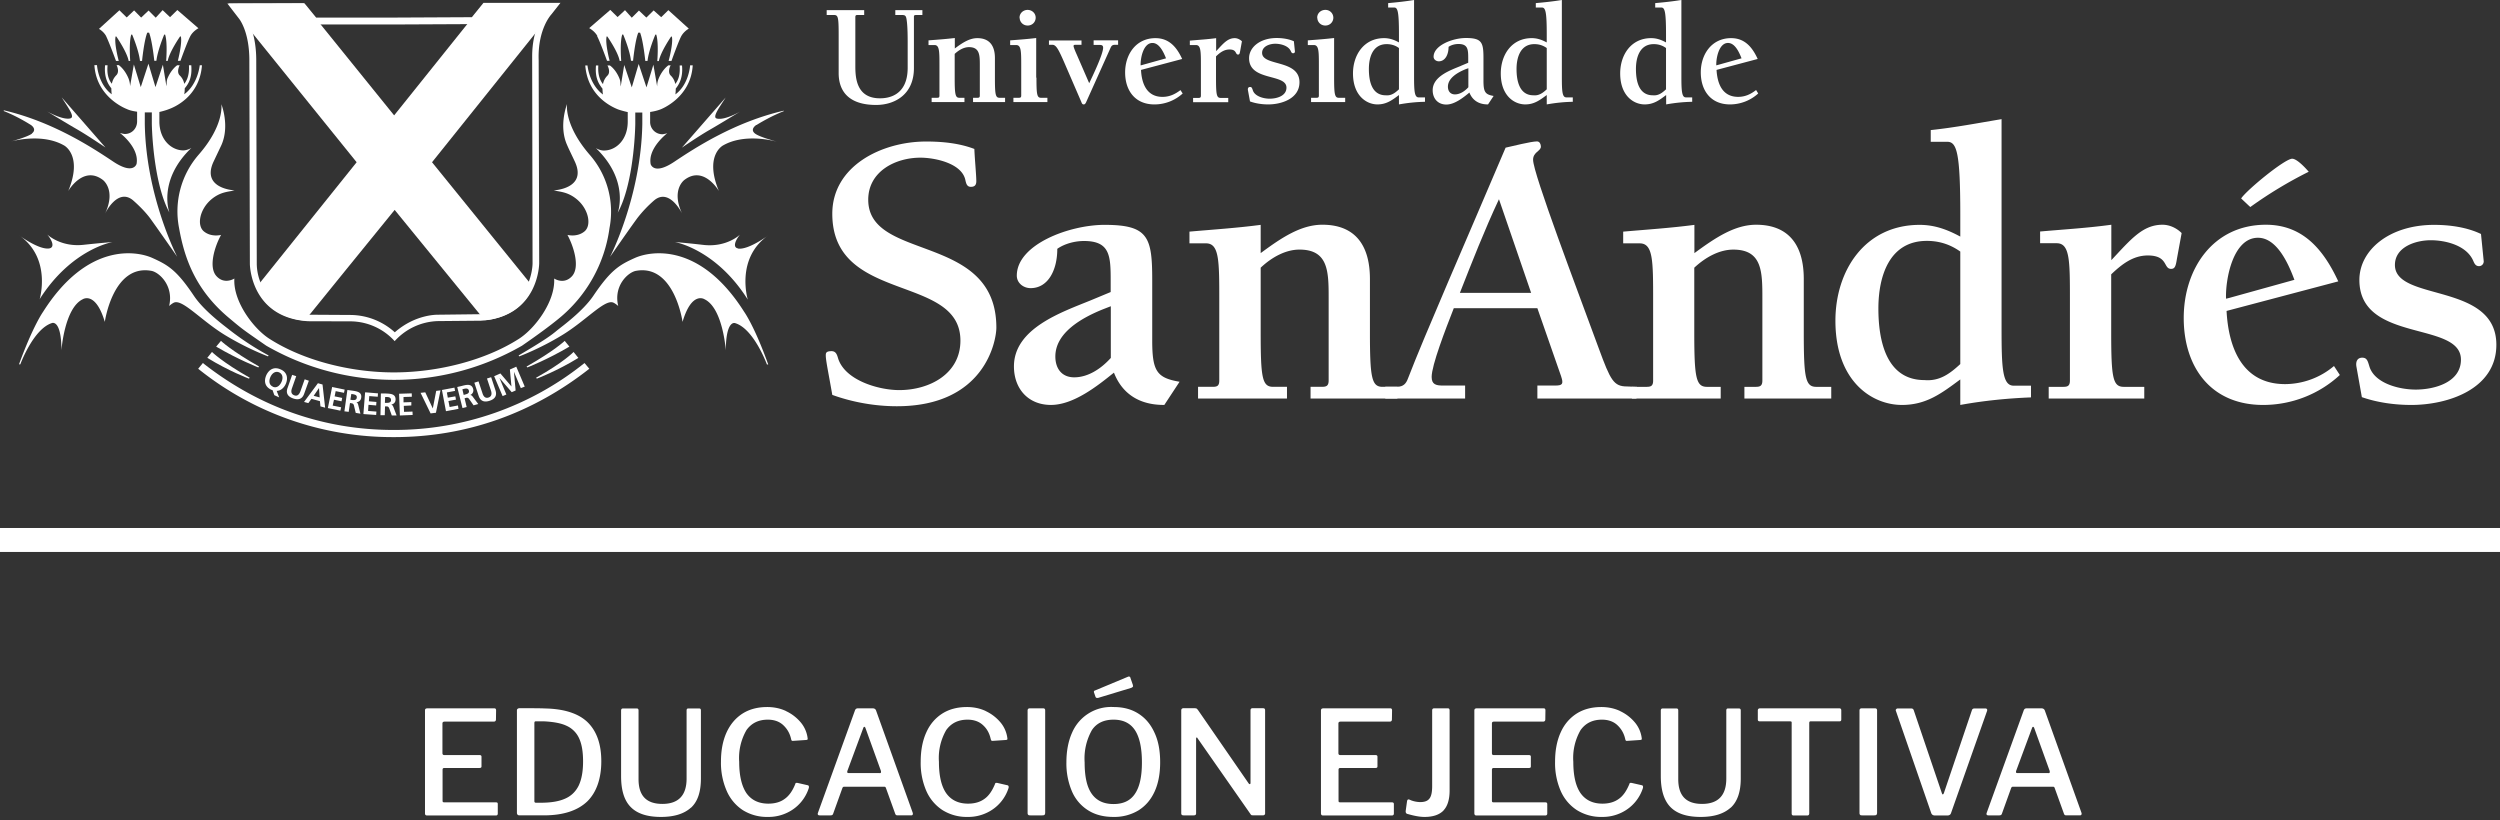
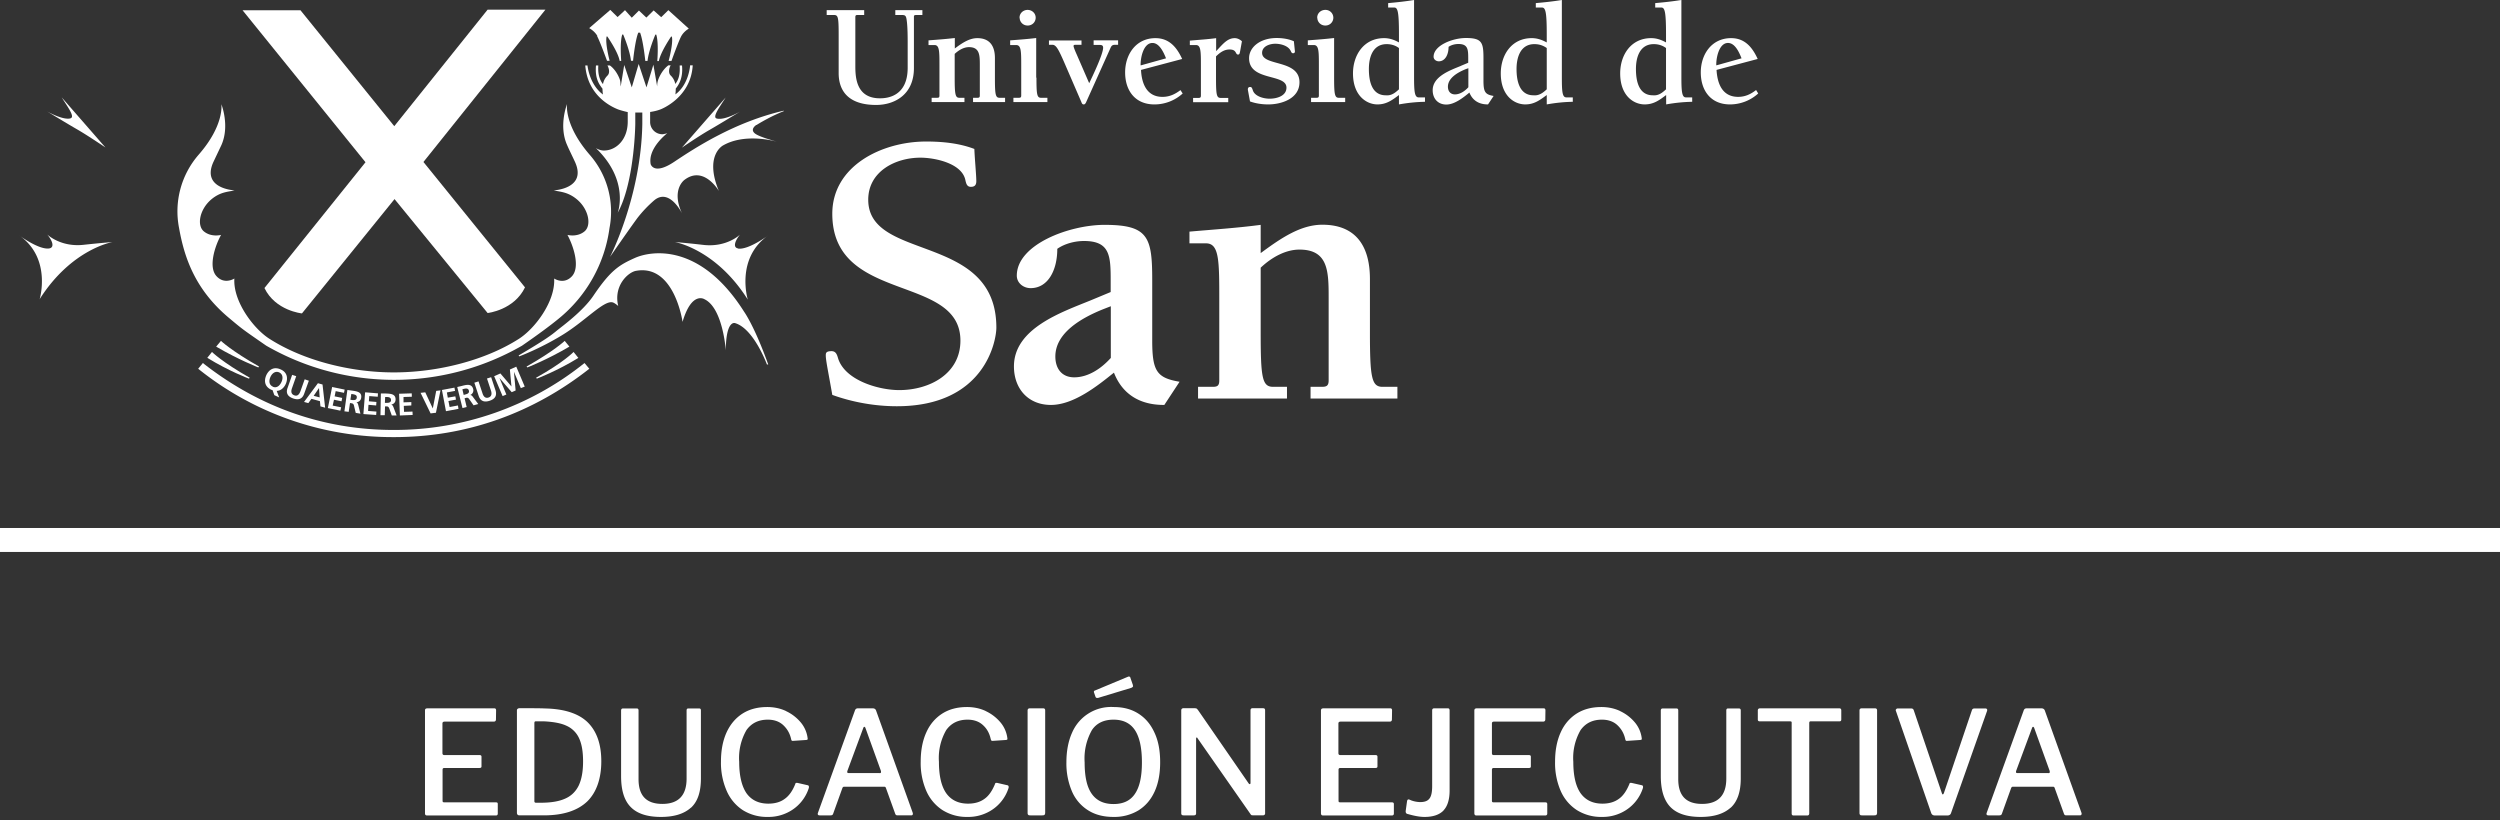
<svg xmlns="http://www.w3.org/2000/svg" fill="none" height="63" width="192">
  <rect width="100%" height="100%" fill="#333333" stroke="none" />
  <clipPath id="a">
    <path d="m0 0h192v62.73h-192z" />
  </clipPath>
  <g clip-path="url(#a)">
    <g fill="#fff">
      <path d="m66.36 1.15h-.5c-.15 0-.17.06-.17.18v3.74c0 .88.07 2.48 1.89 2.48.5 0 2.13-.1 2.13-2.35v-1.74c0-.6 0-1.41-.08-1.94-.05-.35-.13-.37-.43-.37h-.44v-.37h2.08v.37h-.3c-.3 0-.35 0-.35.14v3.94c0 2.05-1.5 2.83-2.9 2.83-2.28 0-2.88-1.23-2.88-2.44v-2.96c0-1.47-.06-1.51-.42-1.51h-.5v-.37h2.88v.37zm6.96 2.58c.6-.45 1.14-.8 1.74-.8.88 0 1.35.52 1.35 1.53v1.5c0 1.3.04 1.55.36 1.55h.42v.33h-2.46v-.33h.32c.12 0 .2-.01.2-.17v-2.32c0-.76 0-1.4-.83-1.4-.39 0-.78.22-1.1.52v1.83c0 1.29.05 1.54.36 1.54h.39v.33h-2.52v-.33h.4c.13 0 .2-.01.2-.17v-2.28c0-1.12 0-1.6-.38-1.6h-.46v-.36c.66-.05 1.34-.1 2.02-.18v.8h-.01zm6.28 2.24c0 1.28.04 1.54.35 1.54h.49v.33h-2.61v-.33h.4c.12 0 .2-.01.2-.17v-2.28c0-1.12 0-1.6-.39-1.6h-.46v-.36c.66-.05 1.34-.1 2-.18v3.04h.01zm-1.3-4.61c0-.35.29-.6.62-.6s.62.25.62.6a.6.6 0 0 1 -.62.6.6.6 0 0 1 -.61-.6zm7.58 2.08h-.23c-.18 0-.26.04-.34.19l-1.91 4.25c-.04.07-.08.14-.17.14-.1 0-.14-.07-.18-.18l-1.34-3.1c-.41-.93-.6-1.3-.88-1.3h-.27v-.33h2.5v.33h-.43c-.13 0-.18.01-.18.1 0 .1.18.51.24.64l.96 2.21c.25-.52 1.07-2.23 1.07-2.72 0-.19-.1-.22-.3-.22h-.43v-.35h1.88v.34zm1.72 1.58c-.02-.54.2-1.72.91-1.72.54 0 .87.75 1.04 1.18l-1.86.52-.08.02zm3.06 1.9c-.42.32-.85.52-1.38.52-1.21 0-1.6-1.02-1.65-2.07l3.16-.84c-.41-.9-1-1.6-2.05-1.6-1.5 0-2.33 1.25-2.33 2.63 0 1.4.77 2.46 2.25 2.46.8 0 1.58-.3 2.17-.84zm2.74-2.99c.55-.59.88-1 1.43-1 .2 0 .4.1.55.24l-.13.72c-.04.21-.05.3-.17.3-.22 0-.08-.39-.65-.39-.43 0-.75.25-1.04.53v1.64c0 1.3.04 1.55.36 1.55h.58v.33h-2.7v-.33h.4c.12 0 .2-.01.2-.18v-2.27c0-1.12 0-1.61-.38-1.61h-.47v-.34c.67-.06 1.35-.1 2.02-.19zm6.05.03c0 .08-.06.13-.14.13-.1 0-.13-.07-.17-.15-.18-.43-.78-.58-1.2-.58s-1.01.19-1.01.7c0 1.05 2.87.48 2.87 2.26 0 1.25-1.37 1.7-2.4 1.7-.47 0-.96-.07-1.4-.23l-.16-.87c-.02-.14.03-.24.17-.24.13 0 .15.1.2.23.13.48.82.67 1.3.67.53 0 1.29-.2 1.29-.85 0-1.1-2.87-.47-2.87-2.26 0-.83.83-1.55 2.12-1.55.44 0 .92.07 1.32.25l.08.78zm3.01 2.01c0 1.28.05 1.54.36 1.54h.49v.33h-2.62v-.33h.4c.12 0 .2-.01.2-.17v-2.28c0-1.12 0-1.6-.39-1.6h-.46v-.36c.67-.05 1.34-.1 2.02-.18v3.04zm-1.3-4.61c0-.35.29-.6.62-.6a.6.6 0 0 1 .62.6.6.6 0 0 1 -.62.6.6.6 0 0 1 -.61-.6zm6.28 5.5c-.3.28-.59.5-1.01.46-1.1 0-1.3-1.13-1.3-2.02s.29-1.91 1.37-1.91c.35 0 .67.1.94.3v3.18zm1.17-6.86c-.67.11-1.34.18-2 .24v.34h.47c.26 0 .36.3.36 2.04v.64c-.36-.2-.72-.33-1.14-.33-1.55 0-2.39 1.29-2.39 2.71 0 1.71 1.04 2.38 1.88 2.38.69 0 1.13-.33 1.65-.72v.72c.67-.12 1.34-.19 2-.2v-.34h-.49c-.32 0-.35-.5-.35-1.62v-5.86zm4.16 6.7c-.27.3-.64.55-1.03.55-.36 0-.54-.26-.54-.59 0-.66.73-1.09 1.37-1.35l.2-.07zm-.57-1.64c-.8.33-2.17.8-2.17 1.87 0 .64.4 1.1 1.05 1.1.64 0 1.32-.55 1.77-.92.35.88 1.14.91 1.43.91l.43-.65c-.65-.11-.78-.3-.78-1.18v-1.71c0-1.21-.11-1.56-1.35-1.56-1 0-2.48.56-2.48 1.44 0 .2.19.35.4.35.48 0 .75-.5.75-1.11.21-.15.5-.22.76-.22.73 0 .75.42.75 1.12v.32l-.57.24zm6.59 1.8c-.3.28-.6.5-1.02.46-1.09 0-1.3-1.13-1.3-2.02s.3-1.91 1.37-1.91c.36 0 .67.1.95.3v3.18zm1.16-6.86c-.66.11-1.33.18-2 .24v.34h.47c.27 0 .37.3.37 2.04v.64c-.37-.2-.73-.33-1.15-.33-1.55 0-2.38 1.29-2.38 2.71 0 1.71 1.03 2.38 1.88 2.38.69 0 1.12-.33 1.65-.72v.72c.67-.12 1.34-.19 2-.2v-.34h-.5c-.32 0-.34-.5-.34-1.62zm8 6.86c-.3.28-.59.5-1.01.46-1.1 0-1.3-1.13-1.3-2.02s.29-1.91 1.37-1.91c.35 0 .67.1.94.3v3.18zm1.17-6.86c-.66.11-1.34.18-2 .24v.34h.47c.26 0 .36.3.36 2.04v.64c-.36-.2-.72-.33-1.14-.33-1.55 0-2.38 1.29-2.38 2.71 0 1.71 1.03 2.38 1.88 2.38.7 0 1.13-.33 1.65-.72v.72c.66-.12 1.35-.19 2-.2v-.34h-.49c-.31 0-.34-.5-.34-1.62v-5.86zm2.69 5.02c-.02-.54.2-1.72.9-1.72.55 0 .87.75 1.04 1.18l-1.86.52zm3.05 1.9c-.41.32-.84.52-1.37.52-1.22 0-1.6-1.02-1.66-2.07l3.16-.84c-.41-.9-.99-1.6-2.04-1.6-1.5 0-2.33 1.25-2.33 2.63 0 1.4.77 2.46 2.24 2.46.8 0 1.58-.3 2.17-.84l-.16-.26zm-70.94 9.5c0-3.68 3.81-5.55 7.2-5.55 1.23 0 2.53.12 3.71.57.03.79.15 2 .15 2.48 0 .36-.2.43-.42.43-.3 0-.36-.25-.42-.52-.27-1.3-2.36-1.72-3.45-1.72-1.93 0-4.01 1.06-4.01 3.23 0 4.77 9.84 2.51 9.84 9.82 0 1-.87 6.04-7.64 6.04-1.66 0-3.38-.3-4.96-.87-.3-1.72-.5-2.65-.5-3.02 0-.18 0-.34.44-.34.36 0 .43.3.52.6.57 1.67 3.14 2.39 4.68 2.39 2.32 0 4.7-1.24 4.7-3.8 0-5.15-9.84-2.82-9.84-9.74zm21.38 11.08c-.72.8-1.72 1.48-2.8 1.48-.97 0-1.45-.69-1.45-1.6 0-1.8 1.96-2.95 3.72-3.65l.54-.21v3.98zm-1.54-4.43c-2.2.9-5.89 2.14-5.89 5.07 0 1.72 1.1 2.96 2.84 2.96 1.75 0 3.6-1.48 4.84-2.48.93 2.39 3.08 2.48 3.87 2.48l1.17-1.78c-1.75-.3-2.1-.81-2.1-3.17v-4.65c0-3.3-.31-4.23-3.66-4.23-2.7 0-6.74 1.5-6.74 3.9 0 .57.51.96 1.06.96 1.33 0 2.05-1.36 2.05-3.02.57-.4 1.36-.6 2.05-.6 2 0 2.05 1.14 2.05 3.04v.88zm13.06-3.63c1.62-1.2 3.1-2.18 4.74-2.18 2.38 0 3.65 1.42 3.65 4.17v4.08c0 3.5.13 4.2.97 4.2h1.14v.9h-6.67v-.9h.84c.34 0 .55-.04.55-.49v-6.28c0-2.05 0-3.77-2.24-3.77-1.05 0-2.11.57-2.98 1.39v4.95c0 3.5.11 4.2.96 4.2h1.06v.9h-6.83v-.9h1.09c.33 0 .54-.03.54-.48v-6.16c0-3.05 0-4.38-1.02-4.38h-1.27v-.9c1.82-.16 3.66-.28 5.47-.52z" />
-       <path d="m117.59 22.49h-5.47c.94-2.39 1.88-4.8 3-7.19zm.48 1.18 1.82 5.22c.2.6.12.72-.46.72h-1.36v1h7.61l.04-.9-.76-.03c-1.03 0-1.27-.46-2.17-2.91-1.67-4.56-5.05-13.44-5.05-14.5 0-.6.6-.66.6-1.01 0-.18-.09-.4-.3-.4-.45 0-1.9.37-2.41.48-3.08 7.25-6.22 14.4-7.5 17.73-.14.39-.36.63-.81.63h-.93v.91h6.13v-1h-1.72c-.52 0-.85-.09-.85-.66 0-.9 1.05-3.62 1.7-5.28z" />
-       <path d="m130.13 19.44c1.63-1.2 3.11-2.18 4.74-2.18 2.38 0 3.66 1.42 3.66 4.17v4.08c0 3.5.12 4.2.96 4.2h1.15v.9h-6.67v-.9h.84c.33 0 .54-.04.54-.49v-6.28c0-2.05 0-3.77-2.23-3.77-1.06 0-2.12.57-3 1.39v4.95c0 3.5.13 4.2.98 4.2h1.05v.9h-6.82v-.9h1.08c.34 0 .55-.03.55-.48v-6.16c0-3.05 0-4.38-1.03-4.38h-1.27v-.9c1.82-.16 3.66-.28 5.47-.52zm20.42 8.52c-.81.75-1.6 1.33-2.75 1.23-2.96 0-3.54-3.07-3.54-5.5 0-2.41.8-5.19 3.72-5.19.97 0 1.81.28 2.57.82zm3.17-18.81c-1.8.3-3.62.65-5.44.84v.9h1.27c.73 0 1 .82 1 5.56v1.72c-1-.54-1.97-.9-3.12-.9-4.2 0-6.47 3.5-6.47 7.36 0 4.66 2.81 6.47 5.11 6.47 1.88 0 3.05-.9 4.48-1.96v1.96c1.81-.33 3.65-.51 5.43-.58v-.9h-1.33c-.87 0-.93-1.36-.93-4.4v-16.08zm8.43 10.83c1.5-1.6 2.41-2.72 3.93-2.72.54 0 1.08.25 1.47.64l-.36 1.96c-.09.57-.15.79-.45.79-.61 0-.21-1.03-1.79-1.03-1.15 0-2.02.7-2.81 1.45v4.44c0 3.5.12 4.2.97 4.2h1.57v.9h-7.34v-.9h1.1c.32 0 .53-.04.53-.49v-6.16c0-3.05 0-4.38-1.02-4.38h-1.27v-.9c1.81-.16 3.66-.27 5.47-.52zm8.81 2.96c-.06-1.45.52-4.68 2.45-4.68 1.48 0 2.36 2.05 2.8 3.23l-5.04 1.4zm1.85-7.03a32.35 32.35 0 0 1 4.5-2.72c-.24-.28-.9-1-1.27-1-.57 0-3.5 2.41-3.92 3.05l.7.66zm6.44 12.2a5.86 5.86 0 0 1 -3.75 1.39c-3.29 0-4.35-2.78-4.5-5.62l8.58-2.27c-1.12-2.41-2.7-4.35-5.56-4.35-4.05 0-6.31 3.38-6.31 7.16 0 3.77 2.08 6.68 6.1 6.68 2.18 0 4.29-.82 5.89-2.3zm11.5-8.04c0 .21-.16.37-.36.37-.27 0-.36-.21-.45-.42-.52-1.18-2.12-1.57-3.26-1.57-1.15 0-2.75.51-2.75 1.9 0 2.84 7.79 1.3 7.79 6.13 0 3.4-3.72 4.62-6.53 4.62-1.26 0-2.6-.18-3.8-.6l-.42-2.36c-.06-.4.09-.67.45-.67s.42.25.54.64c.36 1.3 2.24 1.81 3.57 1.81 1.41 0 3.47-.54 3.47-2.3 0-2.99-7.8-1.26-7.8-6.12 0-2.27 2.27-4.23 5.74-4.23 1.21 0 2.51.18 3.6.7zm-147.69-19.85h-5.93l-.89 1.1-5.94.03h-6.02l-.9-1.1-5.92.02.88 1.14s.83.96.81 3.3l.04 15.56s.02 4.13 4.48 4.4l3.31.01a4.62 4.62 0 0 1 3.33 1.52 4.64 4.64 0 0 1 3.33-1.54l3.3-.03c4.47-.29 4.47-4.42 4.47-4.42l-.04-15.57c-.09-2.42.98-3.54.98-3.54l.7-.89zm-19.92.56.9 1.1h6.26l6.2-.03.88-1.1h4.62l-.02.03c-.17.18-1.12 1.34-1.11 3.6v.28l.03 15.57c0 .15-.07 3.65-3.96 3.9l-3.3.04h.05c-.08 0-1.76-.06-3.37 1.35a5.11 5.11 0 0 0 -3.35-1.33h.03l-3.3-.02a3.96 3.96 0 0 1 -3.98-3.89l-.04-15.56v-.08c0-2.3-.8-3.39-.92-3.54l-.24-.3h4.62v-.03z" />
-       <path d="m37.04.41-6.77 8.45-6.95-8.6-5.77.01 9.84 12.19-7.7 9.6.14.29c.96 1.99 3.2 2.23 3.3 2.24l.28.03s6.18-7.63 6.9-8.5l6.91 8.47.28-.03c.1 0 2.34-.26 3.28-2.25l.14-.3-7.74-9.55 9.8-12.23h-5.78l-.16.2v-.03z" />
      <path d="m23.07.78 7.21 8.91 7.17-8.95h4.44l-9.37 11.7 7.8 9.63c-.84 1.75-2.87 1.97-2.87 1.97l-7.15-8.75-7.11 8.78s-2.04-.2-2.88-1.95l7.76-9.66-9.44-11.67h4.44zm17.37 27.37.06.07s1.54-.6 3.23-1.6l-.36-.44s-.81.77-2.93 1.97zm3.98-.66-.37-.46s-.76.8-2.88 1.98l.06.07s1.54-.58 3.2-1.6h-.01zm-24.52.66c-2.12-1.2-2.93-1.97-2.93-1.97l-.37.44c1.7 1 3.24 1.6 3.24 1.6l.05-.07zm-3.62-1.12-.36.45c1.65 1.02 3.2 1.6 3.2 1.6l.06-.07c-2.12-1.2-2.9-1.98-2.9-1.98z" />
      <path d="m30.26 33.02h-.04c-5.5 0-10.44-1.84-14.64-5.14l-.36.44a23.82 23.82 0 0 0 15 5.25h.04c5.62 0 10.7-1.87 15-5.25l-.37-.44a23.28 23.28 0 0 1 -14.63 5.14zm-24.84-23.93c-.59.16-1.8-.53-1.8-.53s1.56.95 2.38 1.42c.82.48 2.1 1.35 2.1 1.35l-3.36-3.85c.41.67 1.05 1.5.68 1.6zm-2.39 13.91c2.45-3.88 5.61-4.41 5.61-4.41s-.83.06-2.21.21c-1.78.2-2.8-.79-2.8-.79.43.52.56 1 .15 1.07-.8.12-2.33-1.02-2.33-1.02 2.56 1.77 1.59 4.94 1.59 4.94z" />
-       <path d="m20.58 27.37.05-.07a21.66 21.66 0 0 1 -2.96-1.93c-.45-.36-1.98-1.47-2.77-2.64-1.33-1.99-2-2.38-3.2-2.92s-5-1.22-8.4 4.15c0 0-.77 1.08-1.84 4.02h.1s1-2.72 2.43-3.17c0 0 .72-.31.73 2.09 0 0 .23-3.25 1.64-3.92 0 0 .98-.64 1.69 1.74 0 0 .62-4.45 3.57-3.92.59.1 1.74 1.13 1.37 2.7 0 0 .27-.24.43-.28.69-.17 2.12 1.47 3.92 2.55a21.74 21.74 0 0 0 3.24 1.6zm-12.43-24.59c.2.39.76 1.9.76 1.9h.21s-.37-1.36-.24-1.88h.05s.82 1.18.95 1.88h.12s-.11-1.43.08-2.02h.07s.51 1.19.6 2.02h.16s.15-1.55.4-2.17h.14c.24.61.4 2.16.4 2.16h.16c.1-.83.6-2.01.6-2.01h.07c.2.59.08 2.02.08 2.02h.12c.13-.7.95-1.88.95-1.88h.06c.12.51-.23 1.87-.23 1.87h.2s.54-1.5.76-1.9c.2-.38.62-.6.62-.6l-1.62-1.4-.56.55-.57-.54-.53.58-.55-.55-.57.54-.54-.55-.57.54-.56-.55-1.57 1.43s.36.19.56.57h-.01zm-5.69 7.48c-.34.25-1.35.53-1.66.62.45-.13 2.55-.61 4.12.29 0 0 1.46.76.32 3.5 0 0 1.15-2 2.66-.85 0 0 1.03.75.17 2.58 0 0 .95-1.99 2.13-1.03 0 0 .78.66 1.32 1.38.7.97 2.09 2.97 2.09 2.97s-2.4-4.62-2.49-10.2v-.89h.54v.88c.03 1.45.3 4.9 1.35 6.81 0 0-.93-2.45 1.69-4.96 0 0-.32.2-.66.19-.91-.03-1.8-.84-1.8-2.23v-.72s.45-.1.76-.23c.22-.08 2.33-.86 2.51-3.36h-.17s-.13 1.45-1.19 2.23c.03-.13.04-.43.04-.46.3-.36.58-.83.5-1.77h-.18c.01.23.05.92-.36 1.43a1.19 1.19 0 0 0 -.35-.65c-.25-.25-.04-.7 0-.78h-.19s-.46.3-.76 1.04c-.07.24-.04.36-.07.57l-.27-1.65-.57 1.72-.54-1.8-.59 1.8-.53-1.74-.29 1.67a1.8 1.8 0 0 0 -.11-.57c-.3-.75-.76-1.05-.76-1.05h-.17c.05.08.24.53-.02.78-.18.19-.28.37-.34.65-.42-.5-.34-1.2-.33-1.42h-.19c-.08.87.18 1.4.48 1.77 0 .03.01.34.03.46-1.05-.78-1.13-2.24-1.13-2.24h-.2c.15 2.51 2.48 3.37 2.48 3.37.25.12.53.17.8.21v.74c0 .54-.4.97-.94.97-.11 0-.38-.08-.38-.08s1.5 1.12 1.28 2.37c0 0-.22.9-1.84-.2-1.62-1.08-4.63-3.04-8.36-3.91v.06s.9.33 2.07 1.06c0 0 .52.32.09.66v.01z" />
      <path d="m15.24 11.9a6.63 6.63 0 0 0 -1.49 5.6c.4 2.25 1.21 4.75 3.9 6.97 1 .84 1.01.84 2.8 2.08a19.7 19.7 0 0 0 19.64 0c1.2-.83 2.14-1.52 2.82-2.08a10.83 10.83 0 0 0 3.9-6.96 6.63 6.63 0 0 0 -1.5-5.6c-2.02-2.32-1.76-3.92-1.76-3.92s-.66 1.66 0 3.14c.17.4.45.95.62 1.33.91 2.04-1.64 2.16-1.64 2.16.47.12 1.08.1 1.8.71.9.77 1.11 2 .55 2.45-.57.46-1.3.26-1.3.26.47.87.98 2.45.36 3.16-.63.7-1.38.19-1.38.19.1 1.75-1.47 3.85-2.72 4.64-2.57 1.64-6.2 2.57-9.59 2.57-3.38 0-6.97-.93-9.54-2.57-1.24-.78-2.82-2.89-2.71-4.64 0 0-.76.5-1.38-.19-.63-.7-.12-2.3.36-3.16 0 0-.74.2-1.31-.26-.57-.45-.35-1.68.54-2.45.73-.62 1.34-.59 1.8-.71 0 0-2.54-.12-1.63-2.16l.63-1.33c.65-1.48-.01-3.13-.01-3.13s.26 1.6-1.76 3.9zm37.13-.56s1.28-.88 2.1-1.35 2.37-1.42 2.37-1.42-1.2.7-1.8.53c-.37-.1.28-.95.69-1.61zm4.32 7.74c-.4-.06-.28-.54.14-1.06 0 0-1.01.99-2.8.79-1.38-.16-2.2-.22-2.2-.22s3.15.53 5.6 4.42c0 0-.97-3.16 1.58-4.94 0 0-1.53 1.14-2.33 1.02z" />
      <path d="m48.76 19.81c-1.2.54-1.86.93-3.2 2.92-.8 1.17-2.32 2.28-2.77 2.64-.44.37-.92.73-2.96 1.93l.05.07s1.56-.58 3.24-1.6c1.8-1.08 3.23-2.71 3.92-2.55.17.04.44.28.44.28-.38-1.57.77-2.6 1.37-2.7 2.95-.53 3.57 3.92 3.57 3.92.7-2.38 1.68-1.74 1.68-1.74 1.42.67 1.64 3.92 1.64 3.92.02-2.4.73-2.08.73-2.08 1.43.44 2.43 3.17 2.43 3.17h.1c-1.06-2.95-1.84-4.03-1.84-4.03-3.39-5.37-7.2-4.69-8.4-4.15zm-2.9-17.03c.21.38.76 1.89.76 1.89h.2s-.36-1.35-.23-1.87h.05s.83 1.18.95 1.88h.12s-.12-1.43.08-2.03h.07s.51 1.19.6 2.02h.16s.15-1.55.4-2.16h.14c.24.62.4 2.17.4 2.17h.17c.09-.83.6-2.02.6-2.02h.07c.2.6.08 2.03.08 2.03h.12c.13-.7.94-1.88.94-1.88h.06c.12.52-.25 1.87-.25 1.87h.22s.54-1.51.75-1.9c.21-.38.58-.58.58-.58l-1.57-1.42-.55.54-.58-.52-.56.55-.57-.54-.55.55-.52-.58-.57.53-.56-.55-1.62 1.4s.42.22.63.61h-.02zm12.24 6.82c1.17-.72 2.09-1.06 2.09-1.06v-.04c-3.75.87-6.75 2.82-8.37 3.9-1.62 1.1-1.85.2-1.85.2-.22-1.24 1.28-2.37 1.28-2.37s-.27.08-.38.08a.94.94 0 0 1 -.94-.96v-.75c.27-.04.54-.1.8-.2 0 0 2.33-.87 2.47-3.38h-.2s-.08 1.46-1.13 2.23c.02-.12.03-.43.03-.45.3-.37.56-.9.48-1.77h-.18c0 .22.08.91-.34 1.42a1.19 1.19 0 0 0 -.35-.65c-.25-.25-.06-.7 0-.78h-.18s-.46.3-.76 1.05c-.08.22-.1.36-.1.57l-.29-1.67-.53 1.74-.6-1.8-.53 1.8-.58-1.72-.27 1.65c-.03-.21 0-.33-.08-.57-.29-.75-.75-1.04-.75-1.04h-.19c.05.07.26.53 0 .78a1.2 1.2 0 0 0 -.34.65c-.42-.51-.37-1.2-.36-1.43h-.18c-.08.94.2 1.4.5 1.78 0 .02.01.33.04.45-1.06-.78-1.19-2.23-1.19-2.23h-.17c.19 2.5 2.3 3.28 2.51 3.37.3.11.75.21.75.21v.73c0 1.38-.88 2.2-1.79 2.22-.34.02-.66-.19-.66-.19 2.62 2.52 1.68 4.97 1.68 4.97 1.06-1.91 1.32-5.37 1.35-6.82v-.88h.54v.88c-.1 5.6-2.48 10.21-2.48 10.21s1.38-2 2.09-2.97a9.3 9.3 0 0 1 1.31-1.38c1.18-.97 2.14 1.03 2.14 1.03-.87-1.84.17-2.59.17-2.59 1.5-1.15 2.65.85 2.65.85-1.14-2.74.32-3.5.32-3.5 1.57-.9 3.66-.42 4.11-.29-.3-.1-1.3-.36-1.65-.62-.43-.33.09-.66.09-.66zm-37.03 20.75-.14-.39-.08-.02c-.5-.22-.6-.66-.4-1.12.22-.47.62-.67 1.1-.45.48.2.6.65.4 1.11-.15.33-.4.53-.7.54l.19.5zm-.12-.65c.31.14.55-.1.67-.37.12-.26.12-.59-.18-.73-.3-.13-.55.08-.67.35s-.13.6.18.74zm1.49-.91.31.1-.32.91c-.1.27-.07.47.17.56s.38-.06.48-.33l.32-.9.32.11-.36 1c-.15.42-.45.5-.85.36s-.58-.4-.42-.82l.35-1zm1.97.64.36.1.2 1.78-.36-.1-.04-.4-.65-.18-.24.33-.33-.09 1.06-1.43zm.09.37-.41.6.46.12zm1-.08.97.2-.05.25-.64-.13-.08.4.58.12-.05.26-.58-.12-.1.45.65.13-.06.26-.96-.2.33-1.63v.01zm1.18.23.36.05c.35.05.77.1.7.55a.38.38 0 0 1 -.38.34c.09.02.13.12.15.2l.17.68-.36-.06-.13-.54c-.03-.13-.07-.18-.2-.2l-.11-.02-.1.68-.33-.04.23-1.65zm.23.75.12.02c.16.02.35.02.37-.18.03-.2-.15-.24-.32-.27l-.1-.01zm1.15-.57.97.08-.02.26-.65-.05-.03.4.58.05-.02.27-.59-.05-.03.47.64.05-.02.26-.98-.07.13-1.66h.02zm1.19.09h.36c.35.02.78.01.77.47 0 .2-.14.36-.35.38.1.01.14.1.18.18l.25.66h-.37l-.19-.53c-.05-.12-.09-.17-.23-.17h-.1l-.02.68h-.33l.03-1.66zm.32.72h.1c.17 0 .36-.01.36-.22 0-.2-.18-.23-.35-.23h-.1l-.02.44zm1.07-.7.98-.03.01.26-.64.02v.41l.6-.02v.26l-.58.03.02.46.65-.02.01.26-.98.04-.06-1.66zm1.66-.07.36-.04.58 1.24.26-1.35.33-.04-.35 1.72-.41.05zm1.64-.22.96-.18.05.25-.63.12.07.4.58-.1.05.25-.58.11.09.46.64-.12.04.26-.96.18zm1.18-.23.35-.08c.34-.09.76-.2.87.24a.38.38 0 0 1 -.24.46c.09-.01.16.06.21.13l.42.56-.36.1-.32-.46c-.08-.11-.13-.15-.27-.11l-.1.03.16.67-.32.08-.4-1.6zm.5.61.1-.03c.16-.04.34-.1.29-.3s-.24-.17-.4-.13l-.1.03.1.43zm.81-.94.32-.1.3.9c.08.27.23.42.47.34s.27-.29.18-.55l-.3-.91.32-.1.33 1c.14.43-.05.68-.45.81s-.7.04-.84-.38zm1.51-.49.49-.22.85 1-.12-1.3.49-.22.65 1.53-.3.12-.53-1.26.13 1.44-.3.13-.94-1.09.53 1.27-.29.12-.65-1.53h-.01z" />
    </g>
    <path d="m0 41.47h192" stroke="#fff" stroke-miterlimit="10" stroke-width="1.84" />
    <path d="m32.68 54.44s.07-.04.12-.04h5.17c.08 0 .13.05.13.15l-.01.7c0 .1-.05.17-.17.17h-3.77c-.1 0-.17.04-.17.14v2.28c0 .1.05.15.15.15h2.7c.1 0 .15.04.15.13v.74c0 .08-.05.12-.15.12h-2.7c-.1 0-.14.05-.14.13v2.39c0 .04.01.07.03.1l.08.02h3.98c.06 0 .1.01.12.03s.03.05.03.1v.73c0 .1-.05.15-.15.15h-5.25c-.07 0-.12-.01-.15-.04s-.04-.07-.04-.14v-7.88c0-.06.01-.1.04-.13zm9.18-.03c1.49.03 2.58.39 3.27 1.06.7.69 1.05 1.68 1.05 3 0 1.3-.36 2.39-1.1 3.1-.75.7-1.85 1.05-3.32 1.05h-1.86c-.13 0-.2-.07-.2-.2v-7.86c0-.05.02-.1.05-.12a.23.23 0 0 1 .15-.05c.88 0 1.54 0 1.97.02zm-.82 1.13v5.98c0 .05.01.08.03.1s.05.03.1.03h.37c.76 0 1.38-.1 1.85-.31.47-.2.82-.54 1.05-1 .23-.48.34-1.1.34-1.86s-.1-1.34-.31-1.79a1.92 1.92 0 0 0 -.96-.95c-.42-.2-.99-.3-1.7-.34h-.68c-.06 0-.09.04-.09.15zm12.02 6.49c-.52.47-1.28.71-2.3.71-1.07 0-1.84-.26-2.33-.77-.5-.51-.73-1.3-.73-2.37v-5.02c0-.12.05-.17.15-.17h1.05c.1 0 .14.05.14.16v5.27c0 1.27.6 1.9 1.83 1.9 1.22 0 1.86-.64 1.86-1.94v-5.23c0-.11.04-.16.13-.16h.84c.09 0 .13.05.13.15v5.23c0 1.03-.25 1.78-.77 2.25zm7.3-7.42c.45.21.82.5 1.12.85a2.33 2.33 0 0 1 .55 1.27c0 .04 0 .06-.02.07a.22.22 0 0 1 -.09.03l-1.03.07h-.03c-.05 0-.08-.04-.1-.13-.1-.46-.32-.82-.63-1.1-.3-.27-.7-.4-1.16-.4-.72 0-1.26.27-1.64.8a4.28 4.28 0 0 0 -.56 2.44c0 1.08.2 1.88.56 2.41.38.53.94.8 1.68.8.5 0 .93-.12 1.26-.37.34-.24.61-.63.82-1.17 0-.05.06-.07.17-.05l.79.18c.06.02.09.08.07.2a3.15 3.15 0 0 1 -1.63 1.89 3.3 3.3 0 0 1 -1.52.34 3.5 3.5 0 0 1 -1.92-.52 3.36 3.36 0 0 1 -1.24-1.48 5.37 5.37 0 0 1 -.44-2.25c0-.85.14-1.6.43-2.24.29-.63.7-1.11 1.23-1.45.54-.34 1.17-.5 1.9-.5.5 0 1 .1 1.44.31zm2.44 7.88.03-.1 2.82-7.8a.32.32 0 0 1 .09-.15.28.28 0 0 1 .16-.04h1.12c.14 0 .23.06.27.19l2.8 7.81.02.08c0 .1-.04.14-.13.14h-1.05c-.1 0-.15-.04-.18-.13l-.71-1.97c-.02-.04-.03-.07-.05-.08a.16.16 0 0 0 -.09-.02h-3.07c-.06 0-.1.03-.13.09l-.72 2c-.03.08-.1.11-.19.11h-.85c-.09 0-.14-.04-.14-.13zm4.76-3.11c.05 0 .08-.02.1-.05v-.11l-1.2-3.33c-.03-.05-.05-.07-.08-.07s-.06.03-.08.09l-1.23 3.32v.06c0 .06.03.08.1.08h2.4-.01zm8.14-4.77c.45.21.82.5 1.12.85a2.33 2.33 0 0 1 .55 1.27c0 .04 0 .06-.02.07a.22.22 0 0 1 -.09.03l-1.03.07h-.04c-.04 0-.07-.04-.1-.13-.1-.46-.3-.82-.62-1.1-.3-.27-.7-.4-1.16-.4-.72 0-1.26.27-1.64.8a4.28 4.28 0 0 0 -.56 2.44c0 1.08.19 1.88.56 2.41.38.53.94.8 1.68.8.5 0 .92-.12 1.26-.37.34-.24.6-.63.82-1.17 0-.05.06-.07.17-.05l.78.18c.07.02.1.08.08.2a3.15 3.15 0 0 1 -1.63 1.89 3.3 3.3 0 0 1 -1.52.34 3.5 3.5 0 0 1 -1.92-.52 3.36 3.36 0 0 1 -1.25-1.48 5.37 5.37 0 0 1 -.43-2.25c0-.85.14-1.6.43-2.24.28-.63.7-1.11 1.23-1.45.54-.34 1.17-.5 1.9-.5.5 0 1 .1 1.44.31zm4.42-.21c.1 0 .15.05.15.16v7.85c0 .08-.02.13-.05.17-.04.03-.1.04-.18.04h-.91c-.08 0-.12 0-.16-.04-.03-.02-.05-.07-.05-.14v-7.88c0-.1.06-.16.16-.16h1.05zm3.46 7.84a3.2 3.2 0 0 1 -1.24-1.43 5.44 5.44 0 0 1 -.44-2.26c0-.88.15-1.65.44-2.29a3.26 3.26 0 0 1 3.18-1.96c.74 0 1.36.16 1.9.5s.95.82 1.24 1.46c.3.63.44 1.39.44 2.28 0 .88-.14 1.63-.43 2.26s-.7 1.1-1.24 1.44a3.6 3.6 0 0 1 -1.92.5c-.74 0-1.39-.16-1.93-.5zm3.58-1.27c.36-.52.54-1.32.54-2.42s-.18-1.94-.54-2.48-.91-.8-1.64-.8-1.3.26-1.66.8a4.43 4.43 0 0 0 -.56 2.48c0 1.12.18 1.9.55 2.42s.92.78 1.67.78 1.29-.26 1.64-.78zm-.16-8.36.02.08c0 .05-.05.1-.15.14l-2.54.77h-.08c-.05 0-.1-.03-.12-.1l-.1-.29-.02-.06c0-.07.02-.1.06-.11l2.59-1.08h.04c.06 0 .1.02.11.08l.2.58v-.01zm10.04 1.79c.08 0 .12.05.12.15v7.93c0 .04-.02.08-.05.1a.2.2 0 0 1 -.12.04h-.72l-.14-.01c-.03-.02-.07-.04-.1-.1l-4.05-5.8c-.03-.06-.06-.08-.08-.07s-.04.03-.04.08v5.75c0 .1-.06.15-.18.15h-.78c-.12 0-.18-.05-.18-.15v-7.9c0-.06.01-.1.04-.13s.07-.05.13-.05h.86c.07 0 .12.02.16.03l.09.1 3.88 5.62c.04.06.07.08.1.08.04 0 .06-.03.06-.1v-5.57c0-.1.05-.16.16-.16h.84zm4.46.04s.06-.04.12-.04h5.16c.08 0 .13.05.13.15l-.01.7c0 .1-.05.17-.17.17h-3.77c-.1 0-.17.04-.17.14v2.28c0 .1.05.15.15.15h2.7c.1 0 .15.04.15.13v.74c0 .08-.05.12-.14.12h-2.72c-.08 0-.13.05-.13.13v2.39c0 .04.01.07.03.1l.08.02h3.98c.06 0 .1.01.12.03s.04.05.04.1v.73c0 .1-.06.15-.16.15h-5.24c-.08 0-.13-.01-.16-.04-.02-.03-.04-.07-.04-.14v-7.88c0-.06.02-.1.04-.13zm9.37 7.8c-.32.33-.8.5-1.47.5-.36 0-.78-.08-1.27-.22-.13-.02-.19-.1-.17-.26l.1-.72c.02-.11.06-.16.16-.14l.19.08a2.1 2.1 0 0 0 .66.12c.33 0 .57-.08.71-.27.14-.17.21-.49.21-.94v-5.83c0-.1.05-.16.15-.16h1.06c.08 0 .13.05.13.16v6.16c0 .68-.16 1.2-.47 1.52zm2.4-7.8s.07-.04.13-.04h5.16c.08 0 .13.05.13.15l-.01.7c0 .1-.05.17-.17.17h-3.77c-.1 0-.16.04-.16.14v2.28c0 .1.04.15.14.15h2.7c.1 0 .15.04.15.13v.74c0 .08-.04.12-.14.12h-2.72c-.08 0-.13.05-.13.13v2.39c0 .04.01.07.03.1l.08.02h3.98c.06 0 .1.01.12.03s.04.05.04.1v.73c0 .1-.06.15-.16.15h-5.24c-.08 0-.13-.01-.16-.04-.02-.03-.04-.07-.04-.14v-7.88c0-.06.02-.1.04-.13zm11.15.17c.45.21.82.5 1.12.85a2.34 2.34 0 0 1 .55 1.27c0 .04 0 .06-.02.07a.22.22 0 0 1 -.09.03l-1.03.07h-.03c-.05 0-.08-.04-.1-.13-.1-.46-.32-.82-.63-1.1-.3-.27-.7-.4-1.16-.4-.72 0-1.26.27-1.64.8a4.28 4.28 0 0 0 -.56 2.44c0 1.08.19 1.88.56 2.41.38.53.94.8 1.68.8.5 0 .92-.12 1.26-.37.34-.24.6-.63.82-1.17 0-.05.06-.07.17-.05l.79.18c.06.02.09.08.07.2a3.16 3.16 0 0 1 -1.63 1.89 3.3 3.3 0 0 1 -1.52.34 3.5 3.5 0 0 1 -1.92-.52 3.35 3.35 0 0 1 -1.25-1.48 5.37 5.37 0 0 1 -.43-2.25c0-.85.14-1.6.43-2.24.28-.63.7-1.11 1.23-1.45.54-.34 1.17-.5 1.9-.5.5 0 1 .1 1.44.31zm8.49 7.42c-.52.47-1.28.71-2.3.71-1.07 0-1.84-.26-2.33-.77s-.73-1.3-.73-2.37v-5.02c0-.12.05-.17.15-.17h1.05c.1 0 .14.05.14.16v5.27c0 1.27.6 1.9 1.83 1.9 1.22 0 1.86-.64 1.86-1.94v-5.23c0-.11.04-.16.13-.16h.84c.09 0 .14.05.14.15v5.23c0 1.03-.26 1.78-.78 2.25zm2.09-7.47c0-.1.06-.16.17-.16h6.09c.1 0 .15.05.15.16v.7c0 .1-.05.14-.15.14h-2.2c-.04 0-.07 0-.08.03a.13.13 0 0 0 -.03.07v6.96c0 .11-.05.17-.16.17h-1.04c-.1 0-.15-.05-.15-.16v-6.94c0-.06 0-.1-.02-.1-.02-.02-.05-.03-.1-.03h-2.32c-.1 0-.16-.04-.16-.13zm9-.16c.1 0 .16.05.16.16v7.85c0 .08-.02.13-.05.17-.04.03-.1.04-.18.04h-.91c-.08 0-.13 0-.16-.04-.03-.02-.05-.07-.05-.14v-7.88c0-.1.06-.16.16-.16h1.04zm8.6.06c.02.03.02.08.01.13l-2.77 7.85c-.02.06-.05.11-.1.14a.33.33 0 0 1 -.17.05h-.95c-.16 0-.25-.06-.3-.18l-2.71-7.84-.02-.06c0-.04.02-.07.05-.1a.14.14 0 0 1 .1-.04h1.04c.11 0 .17.05.2.15l2.16 6.37c.02.05.04.08.06.08.03 0 .06-.03.09-.1l2.15-6.36c.03-.1.1-.14.2-.14h.84c.05 0 .09.01.11.05zm-.04 8.03.03-.1 2.82-7.8a.33.33 0 0 1 .09-.15.28.28 0 0 1 .16-.04h1.12c.13 0 .23.06.27.19l2.8 7.81.02.08c0 .1-.05.14-.13.14h-1.05c-.1 0-.15-.04-.18-.13l-.71-1.97c-.02-.04-.03-.07-.05-.08a.16.16 0 0 0 -.09-.02h-3.07c-.06 0-.1.03-.13.09l-.72 2c-.03.08-.1.11-.19.11h-.85c-.09 0-.14-.04-.14-.13zm4.76-3.11c.05 0 .08-.02.1-.05v-.11l-1.2-3.33c-.03-.05-.05-.07-.08-.07s-.06.03-.08.09l-1.23 3.32v.06c0 .06.03.08.1.08h2.4-.01z" fill="#fff" />
  </g>
</svg>